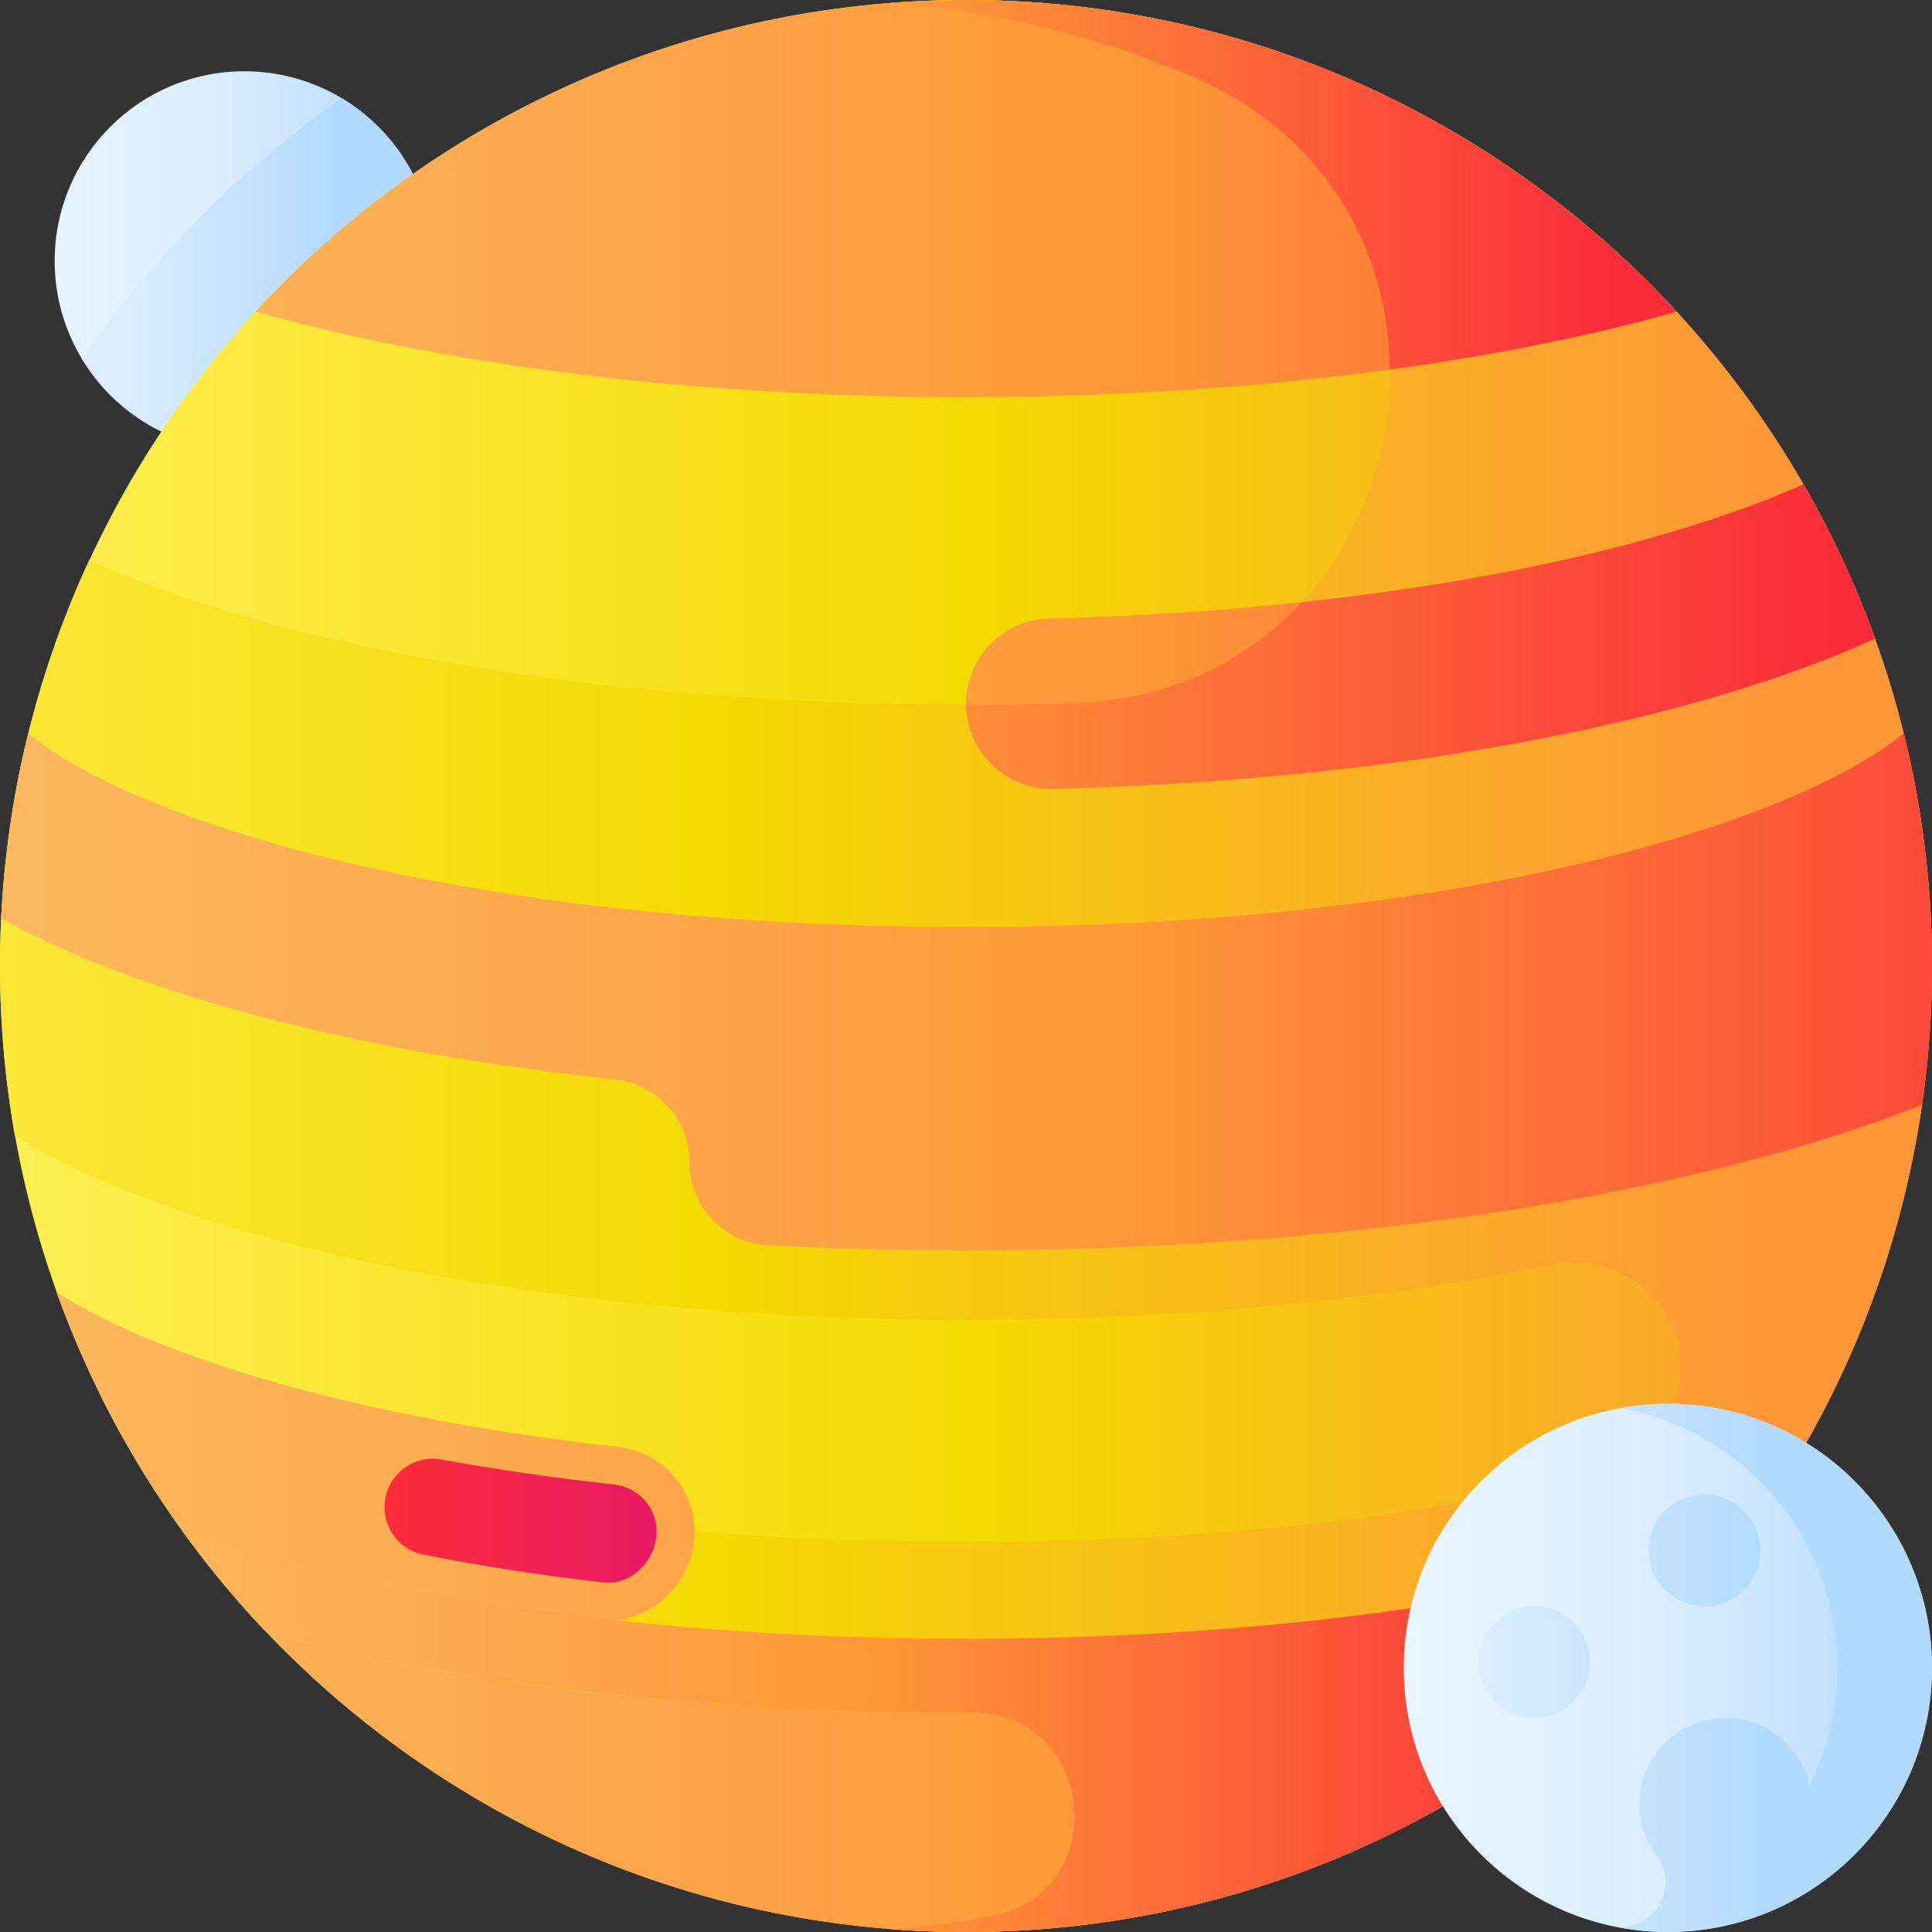
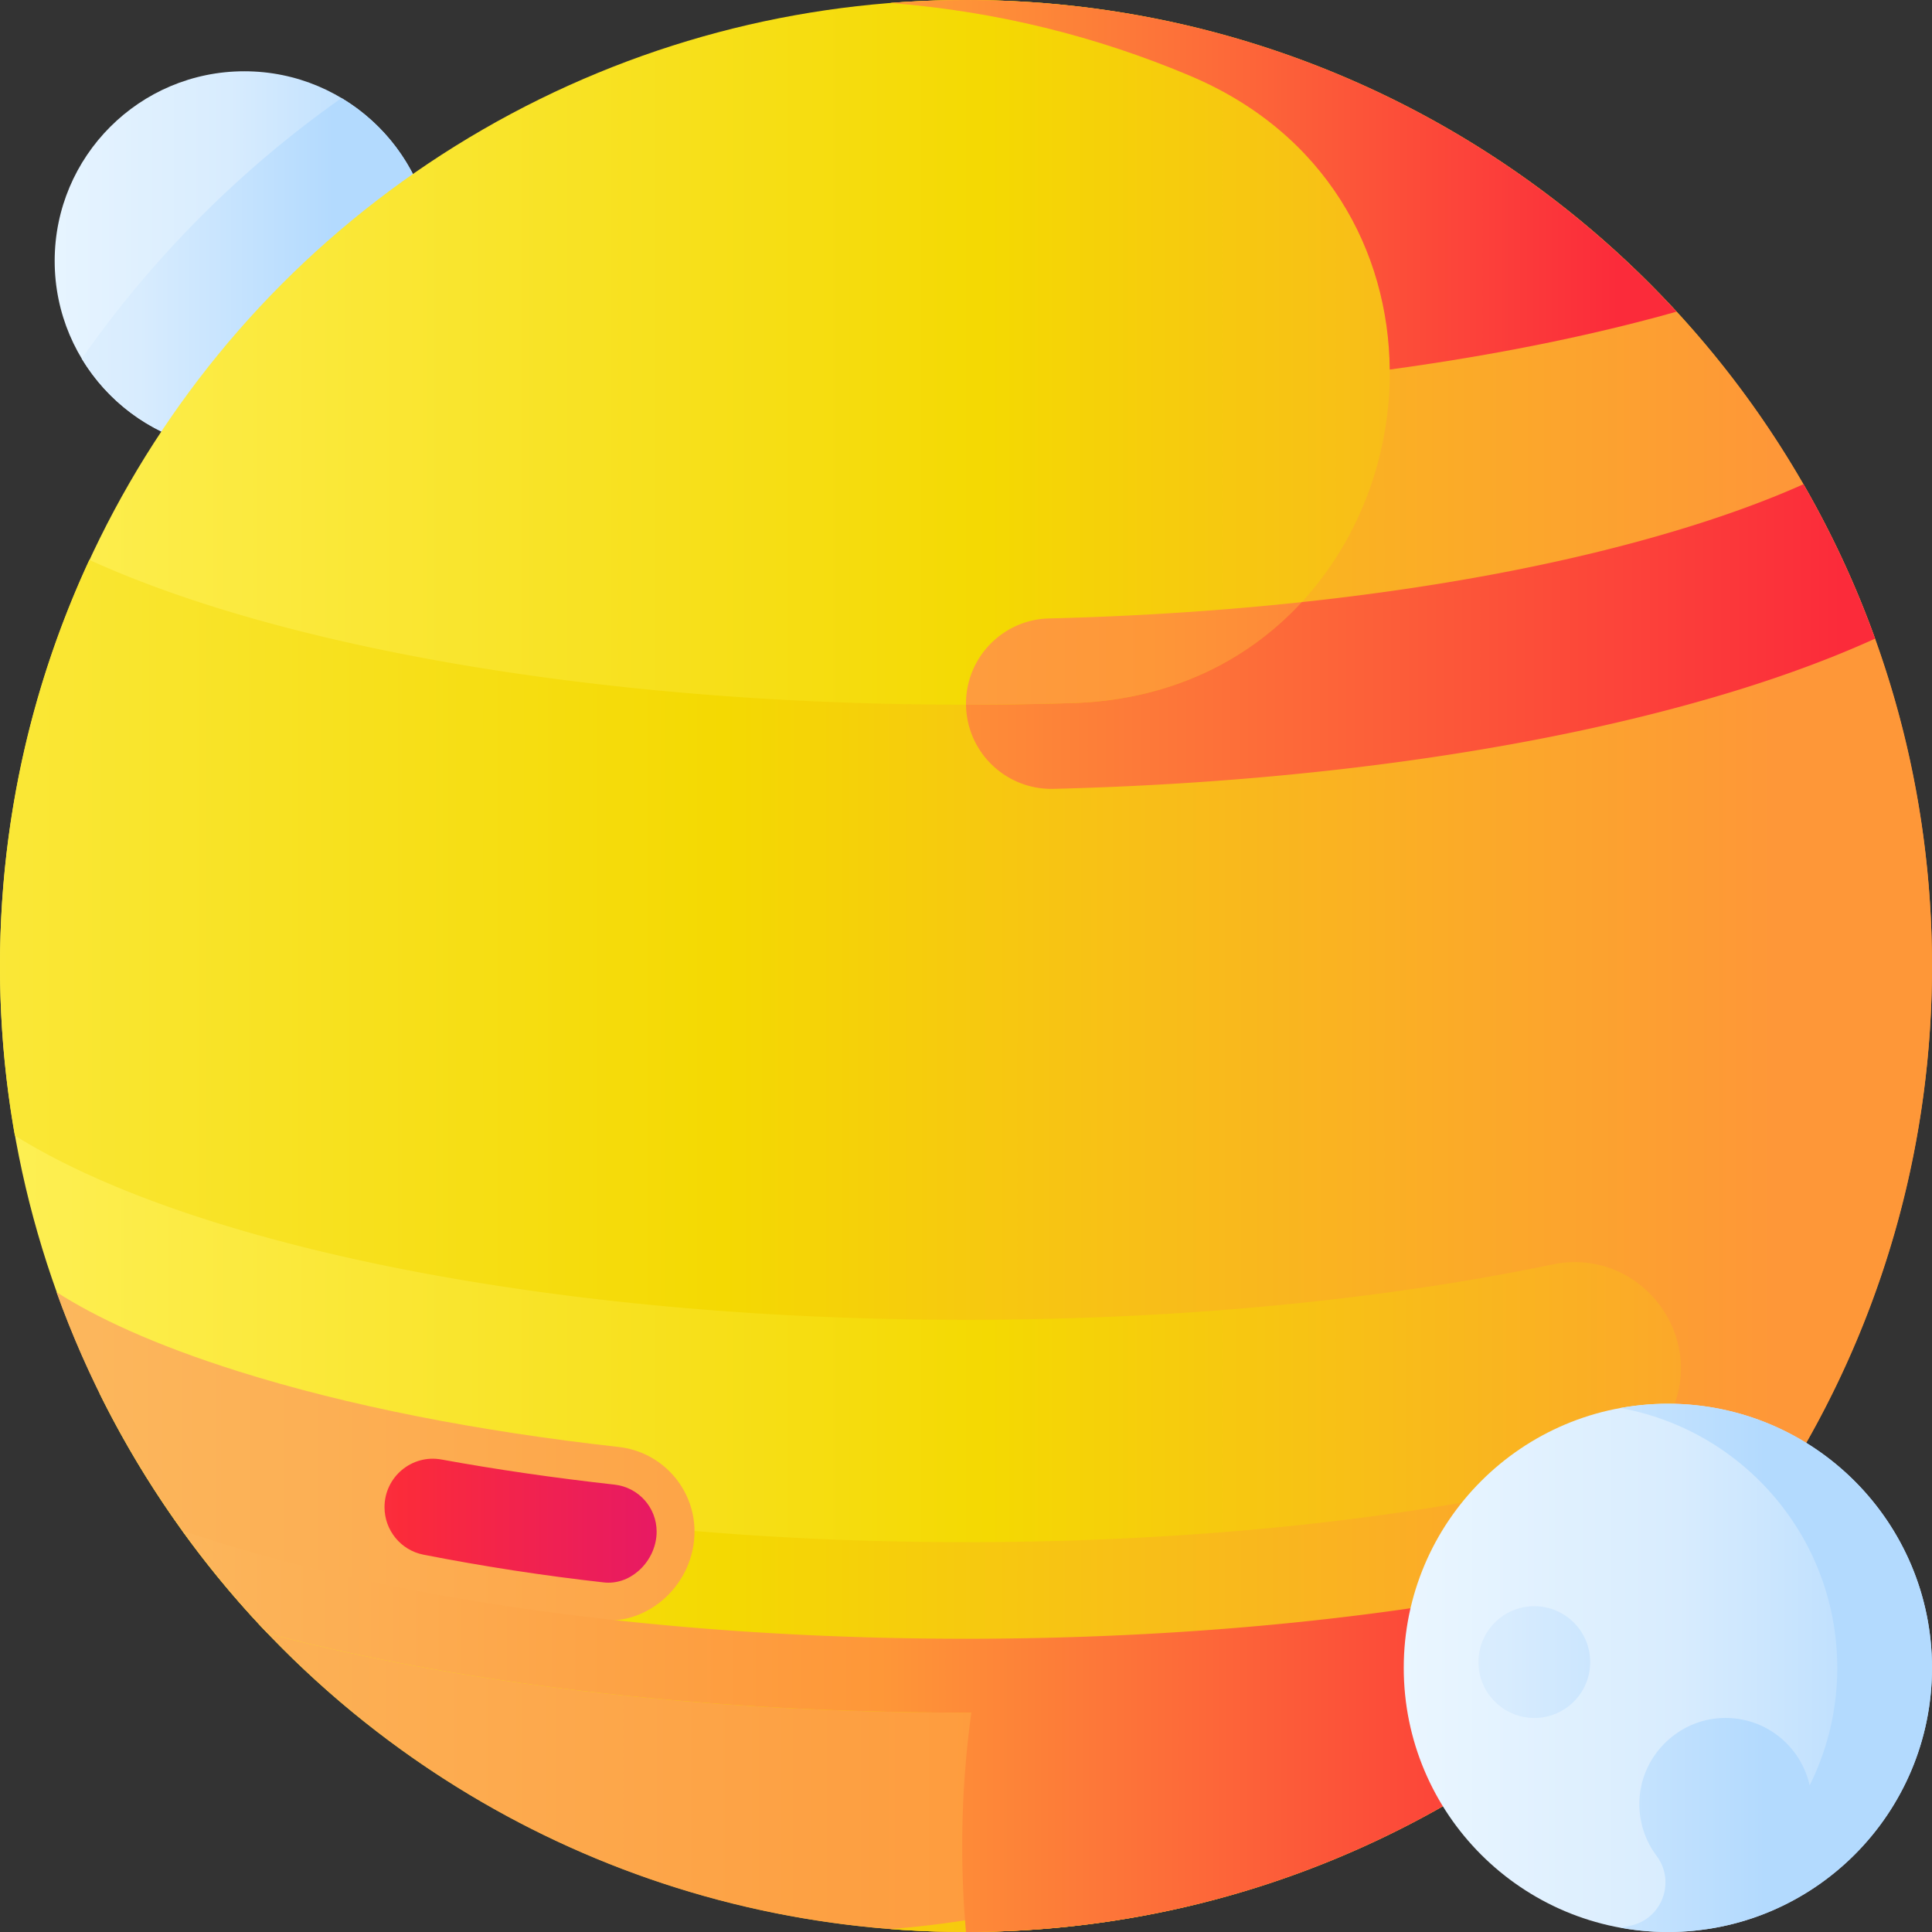
<svg xmlns="http://www.w3.org/2000/svg" xmlns:xlink="http://www.w3.org/1999/xlink" height="512" viewBox="0 0 510 510" width="512">
  <rect x="0" y="0" width="510" height="510" fill="#333333" stroke="none" />
  <linearGradient id="A" gradientUnits="userSpaceOnUse">
    <stop offset="0" stop-color="#eaf6ff" />
    <stop offset=".521" stop-color="#d8ecfe" />
    <stop offset="1" stop-color="#b3dafe" />
  </linearGradient>
  <linearGradient id="B" x1="3.333" x2="112.131" xlink:href="#A" y1="68.882" y2="68.882" />
  <linearGradient id="C" x1="-18.667" x2="88.019" xlink:href="#A" y1="72.419" y2="72.419" />
  <linearGradient id="D" gradientUnits="userSpaceOnUse">
    <stop offset="0" stop-color="#fef056" />
    <stop offset=".521" stop-color="#f4d902" />
    <stop offset="1" stop-color="#fe9738" />
  </linearGradient>
  <linearGradient id="E" x1="-8.26" x2="508.137" xlink:href="#D" y1="255" y2="255" />
  <linearGradient id="F" gradientUnits="userSpaceOnUse">
    <stop offset="0" stop-color="#fbc56d" />
    <stop offset=".584" stop-color="#fe9738" />
    <stop offset=".998" stop-color="#fb2b3a" />
  </linearGradient>
  <linearGradient id="G" x1="-109" x2="597.375" xlink:href="#F" y1="457.007" y2="457.007" />
  <linearGradient id="H" x1="-109" x2="597.375" xlink:href="#F" y1="52.418" y2="52.418" />
  <linearGradient id="I" x1="-109" x2="597.375" xlink:href="#F" y1="168.034" y2="168.034" />
  <linearGradient id="J" x1="-111.838" x2="468.681" xlink:href="#D" y1="255" y2="255" />
  <linearGradient id="K" x1="-109" x2="597.375" xlink:href="#F" y1="384.44" y2="384.44" />
  <linearGradient id="L" gradientUnits="userSpaceOnUse" x1="-19.5" x2="220.857" y1="401.426" y2="401.426">
    <stop offset="0" stop-color="#fd8087" />
    <stop offset=".521" stop-color="#fb2b3a" />
    <stop offset="1" stop-color="#d90d80" />
  </linearGradient>
  <linearGradient id="M" x1="-42.682" x2="428.405" xlink:href="#F" y1="457.007" y2="457.007" />
  <linearGradient id="N" x1="-109" x2="597.375" xlink:href="#F" y1="261.827" y2="261.827" />
  <linearGradient id="O" x1="-127" x2="487.359" xlink:href="#F" y1="168.034" y2="168.034" />
  <linearGradient id="P" x1="-6" x2="428.005" xlink:href="#F" y1="48.776" y2="48.776" />
  <linearGradient id="Q" x1="370.554" x2="510" xlink:href="#A" y1="440.277" y2="440.277" />
  <linearGradient id="R" x1="322" x2="466.087" xlink:href="#A" y1="440.277" y2="440.277" />
  <linearGradient id="S" x1="322" x2="466.087" xlink:href="#A" y1="438.75" y2="438.75" />
  <linearGradient id="T" x1="322" x2="466.087" xlink:href="#A" y1="409.25" y2="409.25" />
  <circle cx="64.5" cy="68.882" fill="url(#B)" r="50.067" />
  <path d="M21.58 94.669C40.271 67.955 63.5 44.654 90.157 25.888c14.618 8.743 24.41 24.722 24.41 42.994 0 27.651-22.416 50.067-50.067 50.067-18.219 0-34.161-9.733-42.92-24.28z" fill="url(#C)" />
  <circle cx="255" cy="255" fill="url(#E)" r="255" />
  <path d="M48.066 404.014C94.373 468.207 169.801 510 255 510s160.627-41.793 206.934-105.986C410.582 421.578 336.887 432.59 255 432.59S99.418 421.578 48.066 404.014z" fill="url(#G)" />
-   <path d="M442.572 82.273C395.974 31.695 329.193 0 255 0S114.026 31.695 67.428 82.273C117.167 96.3 182.908 104.836 255 104.836s137.833-8.537 187.572-22.563z" fill="url(#H)" />
  <path d="M255 185.742c0 12.665 10.451 22.81 23.112 22.495 68.617-1.708 132.645-11.004 182.296-26.606 11.306-3.553 23.161-7.868 34.565-13.04a253.75 253.75 0 0 0-18.905-40.768c-8.011 3.588-17.627 7.256-29.15 10.877-45.798 14.391-105.511 22.97-170.016 24.555-12.188.301-21.902 10.295-21.902 22.487z" fill="url(#I)" />
  <path d="M255 0a258.77 258.77 0 0 0-20.01.778c27.945 2.169 54.626 8.843 79.319 19.297 85.056 36.008 61.26 162.61-31.058 165.508-9.291.292-18.715.441-28.251.441-96.009 0-180.749-15.137-231.419-38.227C8.457 180.39 0 216.705 0 255c0 15.272 1.347 30.229 3.92 44.763C50.141 328.61 145.208 348.402 255 348.402c57.214 0 110.421-5.377 154.804-14.609 23.269-4.84 41.732 19.504 30.599 40.502l-.431.809c-3.759 7.029-10.271 12.195-18.012 14.094-47.287 11.6-105.457 17.892-166.96 17.892-72.819 0-140.978-8.816-191.919-24.823-15.484-4.866-27.534-9.818-36.857-14.544a255.58 255.58 0 0 0 44.475 63.504C122.76 444.739 187.215 452.09 255 452.09l1.413-.001c32.883-.05 37.54 47.673 5.205 53.651-8.728 1.614-17.612 2.783-26.628 3.482A258.77 258.77 0 0 0 255 510c140.833 0 255-114.167 255-255S395.833 0 255 0z" fill="url(#J)" />
  <path d="M183.333 404.313c0-11.464-8.629-21.081-20.023-22.35-37.376-4.162-71.535-10.894-100.229-19.911-22.689-7.13-38.007-14.445-48.167-20.962 8.204 22.876 19.585 44.235 33.611 63.554 31.548 10.014 68.974 18.46 109.737 23.012 13.361 1.492 25.071-9.899 25.071-23.343z" fill="url(#K)" />
  <path d="m162.204 391.902c-15.962-1.777-31.208-3.992-45.67-6.629-7.833-1.428-15.034 4.619-15.034 12.581 0 6.098 4.302 11.369 10.286 12.542 15.711 3.079 31.678 5.545 47.586 7.322.416.047.837.07 1.252.07h.001c3.219 0 6.339-1.398 8.786-3.936 2.493-2.586 3.923-6.063 3.923-9.54-.001-6.368-4.785-11.704-11.13-12.41z" fill="url(#L)" />
-   <path d="M461.934 404.014C410.582 421.578 336.887 432.59 255 432.59S99.426 421.58 48.074 404.017c6.915 9.59 14.472 18.686 22.625 27.21C122.76 444.739 187.215 452.09 255 452.09l1.413-.001c32.883-.05 37.54 47.673 5.205 53.651-8.728 1.614-17.612 2.782-26.628 3.482A258.77 258.77 0 0 0 255 510c85.199 0 160.627-41.793 206.934-105.986z" fill="url(#M)" />
-   <path d="M509.689 242.44a254.68 254.68 0 0 0-7.15-48.844c-9.51 7.681-26.495 17.141-55.621 26.293-50.941 16.008-119.099 24.824-191.918 24.824s-140.977-8.816-191.918-24.823c-29.123-9.152-46.107-18.61-55.617-26.291-3.899 15.755-6.328 32.089-7.142 48.847 15.571 8.561 32.988 15.257 49.269 20.373 32.389 10.178 70.898 17.667 112.805 22.121C173.55 286.127 182 295.565 182 306.782c0 11.671 9.12 21.342 20.776 21.942 17.118.882 34.568 1.334 52.224 1.334 85.861 0 166.919-10.612 228.242-29.882 7.893-2.48 16.023-5.317 24.121-8.492C509.089 279.703 510 267.459 510 255a255.21 255.21 0 0 0-.311-12.56z" fill="url(#N)" />
+   <path d="M461.934 404.014C410.582 421.578 336.887 432.59 255 432.59S99.426 421.58 48.074 404.017c6.915 9.59 14.472 18.686 22.625 27.21C122.76 444.739 187.215 452.09 255 452.09l1.413-.001A258.77 258.77 0 0 0 255 510c85.199 0 160.627-41.793 206.934-105.986z" fill="url(#M)" />
  <path d="M446.919 138.701c-29.48 9.264-64.732 16.114-103.31 20.246-14.212 15.397-34.618 25.828-60.358 26.637a899.15 899.15 0 0 1-28.243.441c.154 12.533 10.539 22.526 23.105 22.213 68.617-1.708 132.645-11.004 182.296-26.606 11.306-3.553 23.161-7.868 34.565-13.04a253.75 253.75 0 0 0-18.905-40.768c-8.012 3.587-17.628 7.256-29.15 10.877z" fill="url(#O)" />
  <path d="M235.012.78c27.937 2.171 54.611 8.844 79.296 19.295 35.74 15.13 52.254 46.256 52.548 77.478 27.874-3.807 53.408-8.989 75.716-15.28C395.974 31.695 329.193 0 255 0c-6.727 0-13.392.269-19.988.78z" fill="url(#P)" />
  <circle cx="440.277" cy="440.277" fill="url(#Q)" r="69.723" />
  <path d="M440.277 370.553a70.12 70.12 0 0 0-12.506 1.14c32.536 5.896 57.218 34.347 57.218 68.583a69.37 69.37 0 0 1-7.286 31.021c-2.359-10.621-12.135-18.449-23.616-17.755-11.157.674-20.339 9.637-21.257 20.777-.482 5.852 1.252 11.288 4.455 15.56 5.085 6.783 1.517 16.574-6.756 18.422-.912.204-1.832.39-2.757.558a70.01 70.01 0 0 0 12.506 1.14C478.784 510 510 478.784 510 440.277s-31.216-69.724-69.723-69.724z" fill="url(#R)" />
  <circle cx="405.021" cy="438.75" fill="url(#S)" r="14.75" />
-   <circle cx="449.945" cy="409.25" fill="url(#T)" r="14.75" />
</svg>